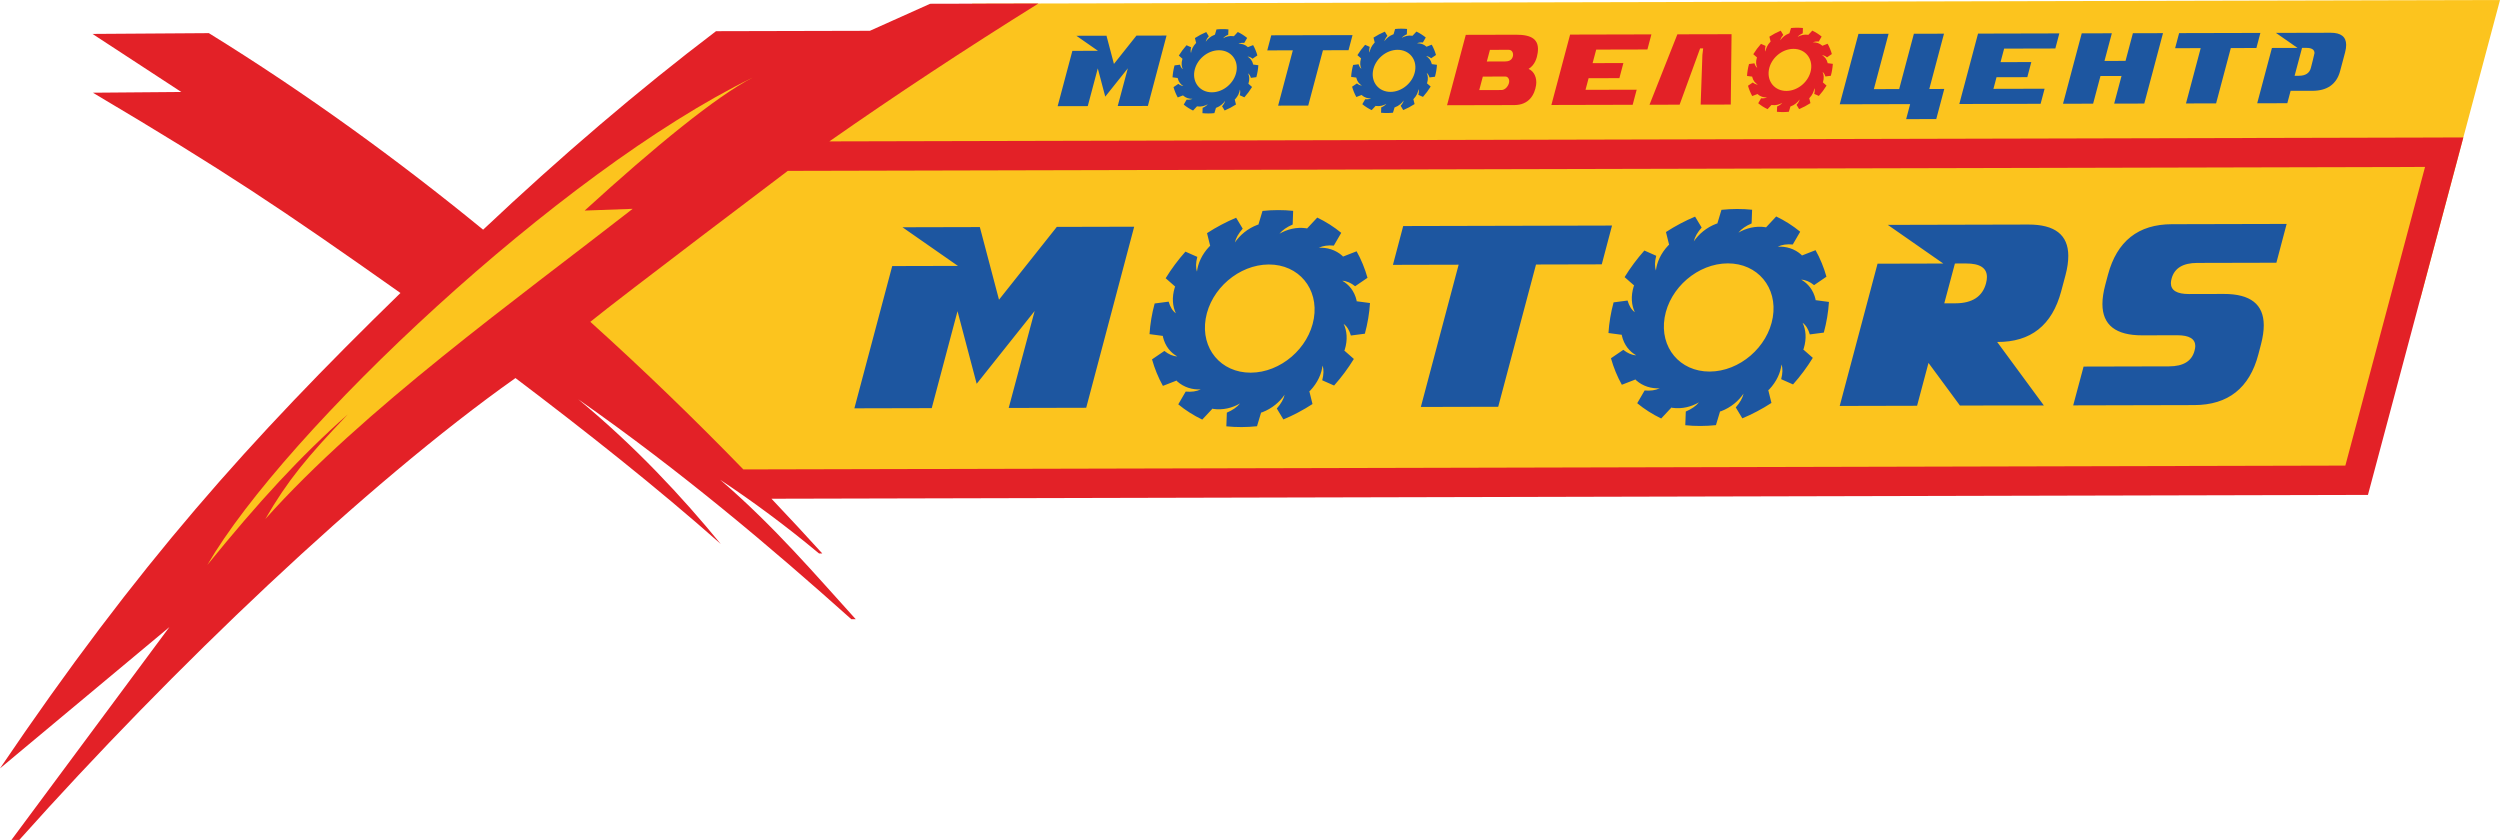
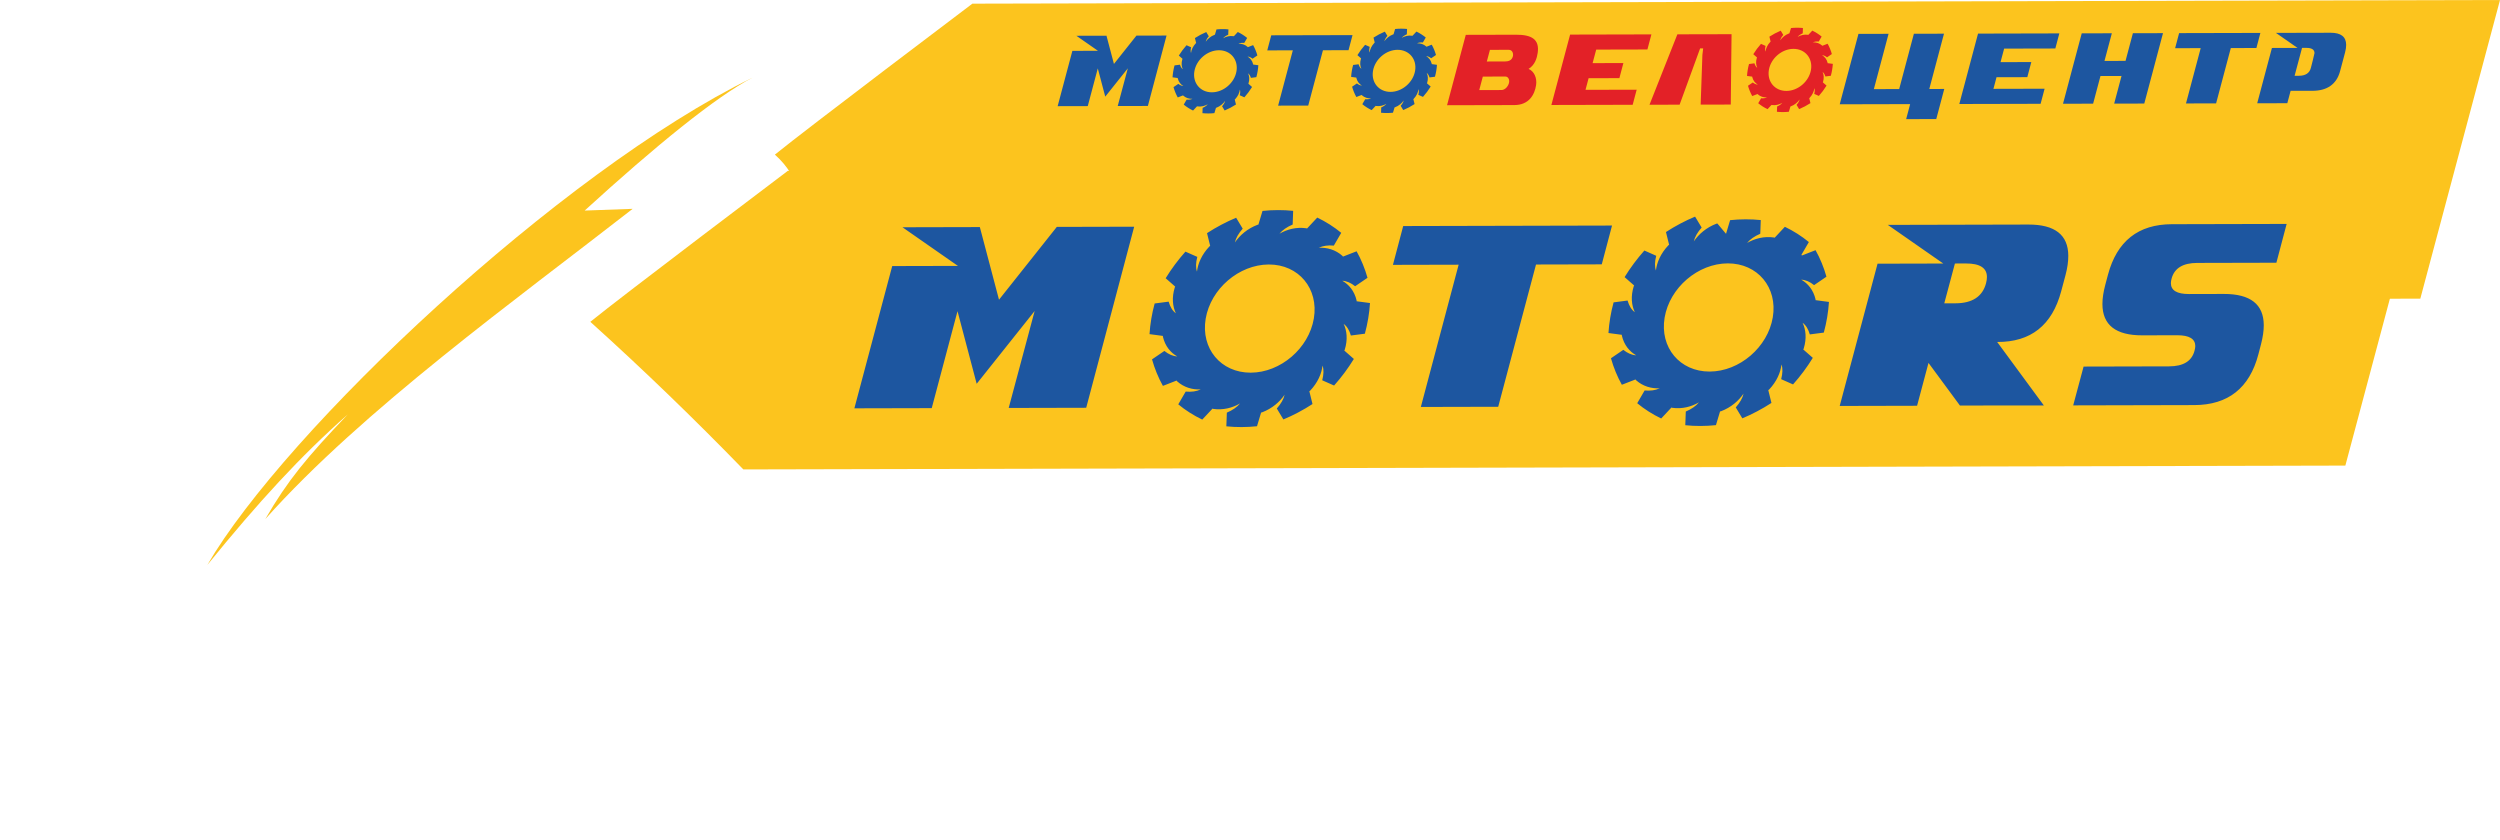
<svg xmlns="http://www.w3.org/2000/svg" xml:space="preserve" width="849.152mm" height="285.294mm" version="1.1" style="shape-rendering:geometricPrecision; text-rendering:geometricPrecision; image-rendering:optimizeQuality; fill-rule:evenodd; clip-rule:evenodd" viewBox="0 0 84889328 28520691">
  <defs>
    <style type="text/css"> .fil1 {fill:#E32127} .fil0 {fill:#FCC41E} .fil2 {fill:#1D56A0} </style>
  </defs>
  <g id="Слой_x0020_1">
    <g id="_1679165969312">
      <path class="fil0" d="M26312205 5250069c1845257,1663763 -143396,3355936 1474230,5020999l54397098 -130060 2705795 -10141007 -51871939 124482c130,-650 -5664552,4277275 -6705185,5125587z" />
-       <path class="fil1" d="M24312684 1058697l5224586 -12616 2046446 -918070 3676299 -8877c-2496199,1555805 -4855259,3112941 -7098245,4682052l54448613 -130830 250 -890 1033215 -1600 -265609 998216 -640 0 -2956208 11078751 -15955 60342 -54209356 129740c592039,624160 1167664,1244560 1725884,1859083l-110296 260c-1143131,-952589 -2270437,-1782496 -3355866,-2502517 1845177,1585956 3276101,3275181 4600457,4732876l-149894 360c-2731187,-2440856 -5729662,-4983270 -9271772,-7467112 1946736,1609209 3519047,3303272 4839644,4913991 -2159631,-1914176 -4599317,-3840069 -6971334,-5634791 -5096825,3607210 -11651216,9869460 -16848021,15682977l-266829 650 5363964 -7228215 -5752016 4798246c4687320,-6928187 8464418,-11141622 13597843,-16142286 -4083714,-2882851 -5961342,-4142916 -10444684,-6800566l3002954 -25002 -3015450 -1971149 3950925 -26782c3319707,2051154 6429939,4314774 9313029,6673864 2624090,-2474725 5290076,-4754600 7908068,-6740104z" />
      <path class="fil0" d="M20044656 10927627c1845247,1663763 3578828,3346949 5196455,5012011l54397098 -130060 2705795 -10140997 -55594153 133469c120,-640 -5664572,4277275 -6705195,5125577z" />
-       <path class="fil2" d="M42730677 7626734l-27901 5218c-343795,129381 -605095,356231 -771155,601457 32360,-150894 124202,-307576 265369,-469027l-223042 -371177c-168968,70498 -336097,149634 -503526,238067 -167439,88593 -328550,183324 -484982,284853l106548 432248 340 830 -26042 19164c-259041,272357 -390561,579443 -422131,853410 -47006,-134089 -40268,-302358 10927,-498968l-402847 -178416c-124452,139657 -242736,284943 -356341,437696 -113775,153073 -218253,307626 -314904,465148l323691 284403 330 170 -14226 27262c-106667,342745 -73698,648612 37019,878702 -113515,-81265 -193591,-216104 -246035,-395199l-474715 62101c-46766,171358 -84574,344015 -114045,520141 -29481,176456 -49505,349583 -60222,520841l454072 60192 670 -160 740 30391c75037,320212 263330,541985 486432,666017 -149544,-6778 -295260,-71868 -437087,-185793l-419682 286193c43747,157182 96790,310855 159291,463349 62511,152483 132480,297649 210406,436807l462639 -180165 1659 -1160 18344 26532c235438,210696 527069,289222 802185,274266 -145886,69779 -317803,91632 -511414,73817l-251843 433278c122373,101029 251703,194561 389651,282254 137958,87863 279035,166079 424760,235988l347524 -372226 330 -830 28271 10397c333418,47695 652561,-37119 907073,-186713 -102709,127471 -254982,230650 -448183,313334l-16825 464428c168349,17535 339516,26092 515633,25662 176456,-420 351063,-9817 525480,-28341l138938 -464398 0 -820 32390 -6068c341626,-129540 601277,-355392 766506,-599607 -32200,150884 -124032,307726 -265209,469017l222872 371177c169148,-70508 336267,-149634 503536,-238067 167599,-88593 328710,-183164 485152,-284863l-106727 -432238 -830 -1659 30351 -22663c256712,-271347 386902,-576614 418482,-849081 46846,134089 40108,302358 -11087,498968l402847 178416c124612,-139657 242726,-284943 356341,-437696 113775,-152913 218413,-307626 315064,-465148l-323851 -284403 -670 -160 15055 -29271c106178,-342236 73038,-647113 -37509,-876543 113515,81105 193751,215954 246025,395040l474885 -62111c46606,-171348 84404,-344015 113885,-520141 29651,-176466 49505,-349403 60222,-520841l-453902 -60192 -500 10 -570 -29231c-75047,-320712 -263510,-542824 -486951,-666857 149724,6618 295260,71708 437267,185633l419512 -286193c-43747,-157182 -96621,-310855 -159131,-463179 -62671,-152653 -132640,-297649 -210576,-436977l-462629 180165 -670 330 -15995 -23213c-235958,-212695 -529239,-291541 -805354,-276756 145716,-69779 317793,-91632 511244,-73817l252003 -433288c-122533,-100849 -252023,-194551 -389651,-282244 -137948,-87863 -279205,-166079 -424920,-235988l-347024 371887 -22953 -8577c-335578,-49515 -657050,35639 -913391,186063 103039,-127471 255322,-230480 448353,-313334l16825 -464598c-168359,-17365 -339516,-25762 -515643,-25332 -176276,430 -350883,9817 -525300,28181l-138948 464388 0 -160zm353192 1354137l0 0c1013691,-2449 1698732,818550 1529044,1832281 -169858,1013741 -1130555,1838719 -2144246,1841168 -1013701,2449 -1698732,-818560 -1529054,-1832301 169858,-1013731 1130555,-1838709 2144256,-1841148zm34560659 -1377320l0 0 -3897091 9417c-1143291,2759 -1867170,577034 -2171618,1721645l-90073 338547c-64380,242476 -96910,461639 -96451,651981 1709,710363 452342,1063716 1353377,1061546l1185169 -2869c408735,-980 614233,121433 614822,367578 120,48335 -11227,101009 -26042,158182 -91862,352173 -379204,529588 -864536,530758l-2902345 7008 -352882 1317638 4112596 -9927c1144121,-2769 1875798,-577054 2175926,-1726144l88403 -338547c62731,-240317 94271,-457151 93811,-647652 -1719,-710203 -454841,-1063546 -1354887,-1061376l-1185328 2859c-404747,980 -612233,-121763 -613323,-367568 -110,-47506 8727,-101509 24543,-159841 95011,-351023 384023,-528109 870514,-529279l2687010 -6488 348404 -1317468zm-10207237 2014945l0 0c21074,-79786 30381,-150894 30231,-213845 -740,-306107 -238047,-459330 -708764,-458190l-377985 910 -361610 1352697 377995 -910c571396,-1380 919939,-227940 1040133,-680662zm1962981 4148895l0 0 -2849681 2389 -1067045 -1447409 -387772 1455406 -2626869 6348 1284998 -4830407 2231259 -5388 -1882866 -1312080 4773384 -11526c900885,-2169 1353007,351173 1354717,1061386 460,190512 -29241,410325 -93631,651971l-148025 553951c-307766,1151919 -1030306,1726353 -2173117,1720305l1584647 2155053zm-15011031 -4791069l0 0 -2232759 5398 -1283489 4830397 -2627039 6348 1283509 -4830407 -2231259 5388 348394 -1317458 7091037 -17125 -348394 1317458zm-17506590 4869575l0 0 -2631347 6358 881471 -3293076 -1969099 2472546 -650632 -2466218 -875483 3293056 -2626849 6348 1284988 -4830407 2231249 -5388 -1882846 -1312080 2626849 -6338 650632 2466238 1963111 -2472556 2627029 -6338 -1629073 6147855zm21431763 -6256792l0 0 -27901 5218c-343785,129381 -605095,356231 -771155,601457 32370,-150894 124202,-307576 265369,-469017l-223042 -371187c-168968,70508 -336097,149634 -503526,238067 -167439,88593 -328550,183324 -484982,284863l106557 432238 330 840 -26042 19164c-259041,272347 -390551,579433 -422131,853400 -47006,-134089 -40268,-302358 10927,-498968l-402857 -178406c-124442,139647 -242716,284933 -356331,437687 -113775,153073 -218253,307626 -314904,465148l323691 284403 330 170 -14226 27272c-106667,342735 -73698,648602 37019,878692 -113515,-81265 -193591,-216104 -246035,-395199l-474715 62111c-46776,171358 -84564,344005 -114055,520131 -29481,176466 -49495,349583 -60212,520851l454072 60192 660 -170 740 30391c75047,320212 263340,541995 486452,666017 -149554,-6778 -295270,-71868 -437107,-185793l-419672 286193c43747,157182 96790,310855 159291,463349 62511,152483 132480,297649 210406,436807l462639 -180155 1659 -1170 18344 26532c235448,210696 527059,289222 802185,274266 -145886,69779 -317803,91632 -511414,73827l-251833 433278c122363,101019 251693,194551 389641,282244 137958,87863 279045,166079 424760,235988l347524 -372226 330 -830 28271 10397c333418,47695 652561,-37119 907073,-186713 -102709,127471 -254982,230650 -448183,313334l-16825 464438c168359,17525 339516,26082 515633,25662 176456,-430 351053,-9827 525470,-28351l138948 -464388 0 -830 32390 -6058c341626,-129550 601277,-355402 766506,-599617 -32200,150884 -124032,307726 -265209,469017l222872 371177c169148,-70498 336267,-149624 503536,-238067 167599,-88593 328710,-183154 485142,-284853l-106707 -432248 -840 -1659 30351 -22663c256712,-271347 386912,-576614 418482,-849081 46846,134089 40108,302358 -11087,498968l402847 178416c124612,-139657 242726,-284943 356341,-437687 113775,-152923 218413,-307636 315064,-465158l-323851 -284403 -670 -160 15055 -29271c106178,-342236 73038,-647103 -37509,-876543 113515,81105 193761,215954 246025,395040l474885 -62101c46606,-171358 84404,-344025 113885,-520151 29651,-176456 49505,-349403 60222,-520831l-453912 -60192 -490 0 -580 -29231c-75037,-320712 -263490,-542824 -486931,-666857 149714,6618 295250,71708 437257,185633l419512 -286193c-43747,-157182 -96621,-310855 -159131,-463179 -62671,-152653 -132640,-297649 -210576,-436977l-462629 180165 -670 340 -16005 -23223c-235948,-212695 -529229,-291541 -805344,-276756 145706,-69779 317793,-91622 511244,-73817l252003 -433278c-122533,-100859 -252023,-194561 -389641,-282254 -137958,-87863 -279215,-166079 -424930,-235988l-347024 371897 -22953 -8587c-335588,-49515 -657050,35639 -913391,186073 103039,-127481 255322,-230490 448353,-313344l16825 -464598c-168359,-17365 -339516,-25752 -515633,-25332 -176296,430 -350893,9817 -525310,28181l-138948 464398 0 -170zm353192 1354137l0 0c1013691,-2449 1698722,818550 1529044,1832281 -169858,1013741 -1130555,1838719 -2144246,1841168 -1013701,2449 -1698732,-818560 -1529044,-1832301 169848,-1013731 1130545,-1838699 2144246,-1841148z" />
+       <path class="fil2" d="M42730677 7626734l-27901 5218c-343795,129381 -605095,356231 -771155,601457 32360,-150894 124202,-307576 265369,-469027l-223042 -371177c-168968,70498 -336097,149634 -503526,238067 -167439,88593 -328550,183324 -484982,284853l106548 432248 340 830 -26042 19164c-259041,272357 -390561,579443 -422131,853410 -47006,-134089 -40268,-302358 10927,-498968l-402847 -178416c-124452,139657 -242736,284943 -356341,437696 -113775,153073 -218253,307626 -314904,465148l323691 284403 330 170 -14226 27262c-106667,342745 -73698,648612 37019,878702 -113515,-81265 -193591,-216104 -246035,-395199l-474715 62101c-46766,171358 -84574,344015 -114045,520141 -29481,176456 -49505,349583 -60222,520841l454072 60192 670 -160 740 30391c75037,320212 263330,541985 486432,666017 -149544,-6778 -295260,-71868 -437087,-185793l-419682 286193c43747,157182 96790,310855 159291,463349 62511,152483 132480,297649 210406,436807l462639 -180165 1659 -1160 18344 26532c235438,210696 527069,289222 802185,274266 -145886,69779 -317803,91632 -511414,73817l-251843 433278c122373,101029 251703,194561 389651,282254 137958,87863 279035,166079 424760,235988l347524 -372226 330 -830 28271 10397c333418,47695 652561,-37119 907073,-186713 -102709,127471 -254982,230650 -448183,313334l-16825 464428c168349,17535 339516,26092 515633,25662 176456,-420 351063,-9817 525480,-28341l138938 -464398 0 -820 32390 -6068c341626,-129540 601277,-355392 766506,-599607 -32200,150884 -124032,307726 -265209,469017l222872 371177c169148,-70508 336267,-149634 503536,-238067 167599,-88593 328710,-183164 485152,-284863l-106727 -432238 -830 -1659 30351 -22663c256712,-271347 386902,-576614 418482,-849081 46846,134089 40108,302358 -11087,498968l402847 178416c124612,-139657 242726,-284943 356341,-437696 113775,-152913 218413,-307626 315064,-465148l-323851 -284403 -670 -160 15055 -29271c106178,-342236 73038,-647113 -37509,-876543 113515,81105 193751,215954 246025,395040l474885 -62111c46606,-171348 84404,-344015 113885,-520141 29651,-176466 49505,-349403 60222,-520841l-453902 -60192 -500 10 -570 -29231c-75047,-320712 -263510,-542824 -486951,-666857 149724,6618 295260,71708 437267,185633l419512 -286193c-43747,-157182 -96621,-310855 -159131,-463179 -62671,-152653 -132640,-297649 -210576,-436977l-462629 180165 -670 330 -15995 -23213c-235958,-212695 -529239,-291541 -805354,-276756 145716,-69779 317793,-91632 511244,-73817l252003 -433288c-122533,-100849 -252023,-194551 -389651,-282244 -137948,-87863 -279205,-166079 -424920,-235988l-347024 371887 -22953 -8577c-335578,-49515 -657050,35639 -913391,186063 103039,-127471 255322,-230480 448353,-313334l16825 -464598c-168359,-17365 -339516,-25762 -515643,-25332 -176276,430 -350883,9817 -525300,28181l-138948 464388 0 -160zm353192 1354137l0 0c1013691,-2449 1698732,818550 1529044,1832281 -169858,1013741 -1130555,1838719 -2144246,1841168 -1013701,2449 -1698732,-818560 -1529054,-1832301 169858,-1013731 1130555,-1838709 2144256,-1841148zm34560659 -1377320l0 0 -3897091 9417c-1143291,2759 -1867170,577034 -2171618,1721645l-90073 338547c-64380,242476 -96910,461639 -96451,651981 1709,710363 452342,1063716 1353377,1061546l1185169 -2869c408735,-980 614233,121433 614822,367578 120,48335 -11227,101009 -26042,158182 -91862,352173 -379204,529588 -864536,530758l-2902345 7008 -352882 1317638 4112596 -9927c1144121,-2769 1875798,-577054 2175926,-1726144l88403 -338547c62731,-240317 94271,-457151 93811,-647652 -1719,-710203 -454841,-1063546 -1354887,-1061376l-1185328 2859c-404747,980 -612233,-121763 -613323,-367568 -110,-47506 8727,-101509 24543,-159841 95011,-351023 384023,-528109 870514,-529279l2687010 -6488 348404 -1317468zm-10207237 2014945l0 0c21074,-79786 30381,-150894 30231,-213845 -740,-306107 -238047,-459330 -708764,-458190l-377985 910 -361610 1352697 377995 -910c571396,-1380 919939,-227940 1040133,-680662zm1962981 4148895l0 0 -2849681 2389 -1067045 -1447409 -387772 1455406 -2626869 6348 1284998 -4830407 2231259 -5388 -1882866 -1312080 4773384 -11526c900885,-2169 1353007,351173 1354717,1061386 460,190512 -29241,410325 -93631,651971l-148025 553951c-307766,1151919 -1030306,1726353 -2173117,1720305l1584647 2155053zm-15011031 -4791069l0 0 -2232759 5398 -1283489 4830397 -2627039 6348 1283509 -4830407 -2231259 5388 348394 -1317458 7091037 -17125 -348394 1317458zm-17506590 4869575l0 0 -2631347 6358 881471 -3293076 -1969099 2472546 -650632 -2466218 -875483 3293056 -2626849 6348 1284988 -4830407 2231249 -5388 -1882846 -1312080 2626849 -6338 650632 2466238 1963111 -2472556 2627029 -6338 -1629073 6147855zm21431763 -6256792l0 0 -27901 5218c-343785,129381 -605095,356231 -771155,601457 32370,-150894 124202,-307576 265369,-469017l-223042 -371187c-168968,70508 -336097,149634 -503526,238067 -167439,88593 -328550,183324 -484982,284863l106557 432238 330 840 -26042 19164c-259041,272347 -390551,579433 -422131,853400 -47006,-134089 -40268,-302358 10927,-498968l-402857 -178406c-124442,139647 -242716,284933 -356331,437687 -113775,153073 -218253,307626 -314904,465148l323691 284403 330 170 -14226 27272c-106667,342735 -73698,648602 37019,878692 -113515,-81265 -193591,-216104 -246035,-395199l-474715 62111c-46776,171358 -84564,344005 -114055,520131 -29481,176466 -49495,349583 -60212,520851l454072 60192 660 -170 740 30391c75047,320212 263340,541995 486452,666017 -149554,-6778 -295270,-71868 -437107,-185793l-419672 286193c43747,157182 96790,310855 159291,463349 62511,152483 132480,297649 210406,436807l462639 -180155 1659 -1170 18344 26532c235448,210696 527059,289222 802185,274266 -145886,69779 -317803,91632 -511414,73827l-251833 433278c122363,101019 251693,194551 389641,282244 137958,87863 279045,166079 424760,235988l347524 -372226 330 -830 28271 10397c333418,47695 652561,-37119 907073,-186713 -102709,127471 -254982,230650 -448183,313334l-16825 464438c168359,17525 339516,26082 515633,25662 176456,-430 351053,-9827 525470,-28351l138948 -464388 0 -830 32390 -6058c341626,-129550 601277,-355402 766506,-599617 -32200,150884 -124032,307726 -265209,469017l222872 371177c169148,-70498 336267,-149624 503536,-238067 167599,-88593 328710,-183154 485142,-284853l-106707 -432248 -840 -1659 30351 -22663c256712,-271347 386912,-576614 418482,-849081 46846,134089 40108,302358 -11087,498968l402847 178416c124612,-139657 242726,-284943 356341,-437687 113775,-152923 218413,-307636 315064,-465158l-323851 -284403 -670 -160 15055 -29271c106178,-342236 73038,-647103 -37509,-876543 113515,81105 193761,215954 246025,395040l474885 -62101c46606,-171358 84404,-344025 113885,-520151 29651,-176456 49505,-349403 60222,-520831l-453912 -60192 -490 0 -580 -29231c-75037,-320712 -263490,-542824 -486931,-666857 149714,6618 295250,71708 437257,185633l419512 -286193c-43747,-157182 -96621,-310855 -159131,-463179 -62671,-152653 -132640,-297649 -210576,-436977l-462629 180165 -670 340 -16005 -23223l252003 -433278c-122533,-100859 -252023,-194561 -389641,-282254 -137958,-87863 -279215,-166079 -424930,-235988l-347024 371897 -22953 -8587c-335588,-49515 -657050,35639 -913391,186073 103039,-127481 255322,-230490 448353,-313344l16825 -464598c-168359,-17365 -339516,-25752 -515633,-25332 -176296,430 -350893,9817 -525310,28181l-138948 464398 0 -170zm353192 1354137l0 0c1013691,-2449 1698722,818550 1529044,1832281 -169858,1013741 -1130555,1838719 -2144246,1841168 -1013701,2449 -1698732,-818560 -1529044,-1832301 169848,-1013731 1130545,-1838699 2144246,-1841148z" />
      <path class="fil0" d="M21482967 7091127l-1629953 58742c2397169,-2187613 4465788,-3874618 5701831,-4514753 -6552381,3200964 -15870599,12001339 -18514873,16548443 1734721,-2136438 3161166,-3691314 4767246,-5110561 -1387057,1453727 -2047955,2251413 -2798137,3552207 3301473,-3703031 8536696,-7465533 12473885,-10534077z" />
      <g>
        <path class="fil1" d="M57978666 1163125l-204798 500 -817641 1969 -946421 2391101 1022418 -2469 696917 -1911477 102919 1679 -26042 220023 -58892 1688045 1022448 -2469 26692 -2388871 -817601 1969zm2919420 496019l0 0c-394510,960 -768426,321682 -834525,715852 -66010,394150 200549,713332 595108,712383 394550,-950 768406,-321682 834525,-715832 66010,-394170 -200579,-713352 -595108,-712403zm-137468 -526519l0 0 0 70 54113 -180575c67849,-7108 135819,-10787 204418,-10947 68549,-170 135169,3119 200709,9817l-6568 180675c-75107,32220 -134389,72258 -174497,121793 99780,-58472 224871,-91562 355492,-72298l8917 3329 135059 -144606c56743,27212 111676,57612 165370,91742 53564,34140 104028,70538 151644,109767l-98080 168469c-75247,-6968 -142207,1550 -198959,28711 107487,-5768 221612,24912 313454,107597l6228 9037 240 -170 180055 -70059c30331,54203 57582,110566 81985,169888 24313,59272 44886,119004 61931,180155l-163260 111256c-55303,-44296 -111936,-69629 -170188,-72178 86943,48215 160281,134559 189482,259301l240 11357 190 0 176656 23363c-4139,66660 -11886,133919 -23443,202548 -11476,68459 -26162,135599 -44326,202198l-184824 24183c-20344,-69669 -51574,-122053 -95731,-153623 43037,89213 55873,207737 14586,340796l-5848 11397 270 70 126012 110586c-37609,61211 -78336,121423 -122603,180865 -44217,59392 -90172,115865 -138708,170158l-156782 -69359c19944,-76417 22543,-141837 4329,-194001 -12286,105928 -62971,224621 -162840,330129l-11866 8787 360 650 41517 168079c-60851,39528 -123562,76337 -188832,110786 -65060,34320 -130120,65130 -195940,92522l-86774 -144336c54973,-62691 90712,-123652 103229,-182354 -64320,94981 -165340,182764 -298309,233159l-12606 2359 0 330 -54094 180555c-67869,7198 -135819,10847 -204488,11007 -68599,170 -135169,-3159 -200689,-9967l6528 -180545c75177,-32170 134459,-72278 174417,-121873 -99040,58152 -223232,91142 -352982,72588l-10967 -4009 -190 310 -135239 144696c-56753,-27162 -111666,-57542 -165330,-91722 -53714,-34130 -104008,-70459 -151624,-109767l97980 -168439c75367,6898 142287,-1560 199059,-28691 -107057,5838 -220593,-24772 -312205,-106647l-7148 -10317 -640 470 -180065 70059c-30301,-54143 -57532,-110586 -81865,-169878 -24323,-59282 -44956,-119014 -62021,-180155l163330 -111296c55233,44306 111936,69649 170158,72278 -86844,-48215 -160161,-134459 -189362,-258961l-290 -11816 -230 60 -176746 -23393c4209,-66620 11936,-133949 23433,-202498 11476,-68489 26222,-135649 44406,-202238l184754 -24173c20434,69649 51574,122063 95751,153653 -43107,-89433 -55923,-208376 -14426,-341626l5588 -10617 -170 -40 -125962 -110576c37629,-61271 78266,-121343 122553,-180855 44237,-59412 90252,-115885 138668,-170178l156822 69339c-19964,76447 -22563,141887 -4269,193991 12276,-106498 63451,-225901 164300,-331799l10127 -7428 -120 -330 -41437 -168089c60851,-39448 123562,-76287 188702,-110706 65170,-34400 130220,-65210 195980,-92602l86804 144336c-54943,62761 -90682,123662 -103269,182354 64630,-95341 166309,-183544 300108,-233849l10857 -2039zm-6818630 1523065l0 0 -104878 394310 1737370 -4189 -135559 512264 -1738050 4189 -1022398 2469 135559 -512254 660 -10 499548 -1878077 1022458 -2469 1737980 -4199 -135619 512194 -1738680 4199 -122113 459310 1044851 -2519 -135579 512264 -1045551 2519zm-2466158 -1476860l0 0 -681802 1639 -1022418 2469 -499518 1878087 -640 0 -135629 512264 1022418 -2469 706115 -1709 556030 -1340c496349,-1200 688760,-350473 738585,-676274 37499,-245065 -67439,-472446 -254542,-552042 218883,-132879 285183,-376835 309296,-545474 66620,-465198 -213035,-616422 -737895,-615152zm-376935 908063l0 0 -612403 1480 105238 -395549 639105 -1540c130820,-320 161831,136138 140337,220543 -38628,151624 -165599,174807 -272277,175067zm-748632 513723l0 0 765397 -1849c90412,-220 143916,94031 127101,197080 -20204,123962 -131430,260740 -258651,261040l-755650 1829 121803 -458100z" />
        <path class="fil2" d="M76617681 1629983l-868995 2099 -499508 1878157 -1022418 2469 499488 -1878157 -868375 2099 135609 -512194 2759778 -6658 -135579 512184zm-4829557 1888614l0 0 1022448 -2469 249764 -939054 650 -10 135599 -512234 -30 10 249804 -939064 -1022448 2469 -249764 939054 -714922 1729 249734 -939054 -1022438 2469 -249744 939054 -620 0 -132760 501567 -252593 949730 1022398 -2469 249764 -939064 714952 -1719 -249794 939054zm-3994772 -896347l0 0 1045511 -2529 135609 -512264 -1044851 2519 122143 -459310 1738650 -4199 135599 -512184 -1737980 4189 -1022438 2469 -499538 1878087 -670 0 -135579 512264 1022388 -2469 1738040 -4199 135559 -512264 -1737280 4199 104838 -394310zm-3068804 1422916l0 0 1022418 -2469 271877 -1022108 -508795 1230 499538 -1878077 -1022448 2459 -499528 1878087 -859658 2079 499508 -1878087 -1022418 2469 -499468 1878087 -690 0 -135579 512264 1022418 -2469 859608 -2079 508845 -1230 -135629 509844zm13054608 -961747l0 0 741994 30c495349,90 819040,-220953 938354,-668866l169598 -636376c25022,-93961 36609,-179445 36429,-253503 -670,-276146 -176566,-413514 -527219,-412664l-1857833 4479 732836 510094 -868395 2099 -500107 1878157 1022328 -2469 112016 -420982zm687370 -775214l0 0c-46766,176066 -182424,264099 -404847,264639l-147085 350 252703 -946951 147125 -350c183174,-450 275566,59162 275846,178176 60,24483 -115505,473186 -123742,504136z" />
        <path class="fil2" d="M47455586 1691604c-394500,950 -768396,321682 -834495,715852 -66090,394150 200549,713332 595108,712383 394480,-960 768396,-321692 834475,-715832 66060,-394170 -200579,-713352 -595088,-712403zm-6065080 14646l0 0c-394580,950 -768426,321682 -834545,715852 -66040,394150 200549,713332 595108,712383 394480,-960 768416,-321692 834545,-715832 65990,-394170 -200629,-713352 -595108,-712403zm-137468 -526529l0 0 0 70 54044 -180575c67919,-7098 135899,-10777 204468,-10947 68599,-170 135159,3119 200659,9827l-6528 180675c-75127,32210 -134359,72248 -174467,121793 99720,-58482 224861,-91572 355432,-72308l8967 3329 135069 -144606c56713,27212 111696,57612 165370,91752 53544,34130 103958,70528 151614,109767l-98060 168469c-75267,-6968 -142227,1550 -198949,28701 107457,-5768 221612,24922 313404,107597l6278 9037 260 -170 180055 -70049c30311,54193 57532,110566 81915,169878 24333,59282 44886,119014 61951,180155l-163260 111266c-55273,-44296 -111936,-69639 -170208,-72178 86993,48215 160311,134549 189552,259301l200 11357 210 0 176646 23353c-4209,66670 -11876,133929 -23453,202558 -11457,68459 -26192,135589 -44326,202198l-184804 24183c-20344,-69669 -51574,-122063 -95771,-153623 43077,89213 55933,207727 14596,340786l-5868 11407 290 60 126012 110596c-37609,61211 -78326,121423 -122593,180855 -44197,59392 -90202,115865 -138718,170158l-156802 -69359c19984,-76417 22583,-141837 4359,-194001 -12286,105938 -62951,224631 -162900,330129l-11776 8797 300 640 41517 168089c-60881,39518 -123592,76327 -188802,110776 -65100,34330 -130130,65130 -195950,92522l-86794 -144326c55003,-62701 90732,-123662 103278,-182354 -64310,94981 -165360,182764 -298329,233149l-12666 2369 0 320 -53994 180555c-67919,7198 -135869,10847 -204568,11017 -68499,160 -135129,-3159 -200659,-9977l6528 -180545c75177,-32160 134479,-72278 174447,-121863 -99060,58142 -223282,91142 -353032,72588l-11017 -4019 -100 310 -135229 144706c-56783,-27162 -111626,-57542 -165360,-91722 -53644,-34140 -103988,-70469 -151624,-109777l98010 -168439c75337,6898 142257,-1550 199029,-28681 -107077,5838 -220593,-24782 -312175,-106647l-7128 -10317 -690 470 -180035 70059c-30301,-54153 -57602,-110596 -81885,-169888 -24333,-59272 -45006,-119004 -62021,-180155l163350 -111286c55203,44306 111916,69639 170088,72278 -86824,-48215 -160101,-134459 -189292,-258971l-310 -11806 -260 50 -176676 -23383c4139,-66620 11936,-133949 23413,-202498 11506,-68489 26192,-135649 44396,-202248l184734 -24163c20434,69639 51574,122053 95771,153643 -43127,-89423 -55913,-208366 -14416,-341626l5538 -10607 -150 -50 -125982 -110566c37629,-61281 78306,-121343 122573,-180855 44266,-59422 90252,-115895 138718,-170178l156752 69329c-19914,76447 -22543,141887 -4189,194001 12216,-106508 63441,-225911 164240,-331799l10137 -7438 -130 -330 -41457 -168079c60871,-39458 123562,-76287 188752,-110706 65180,-34400 130220,-65210 195950,-92602l86814 144336c-54933,62761 -90682,123652 -103278,182354 64620,-95351 166339,-183554 300108,-233849l10887 -2049zm4537436 524700l0 0 -868925 2099 -499588 1878147 -1022388 2469 499488 -1878147 -868375 2089 135609 -512184 2759758 -6668 -135579 512194zm-6813472 1893402l0 0 -1024108 2469 343055 -1280399 -766326 961387 -253233 -958928 -340736 1280399 -1022368 2469 500107 -1878157 868425 -2099 -732796 -510094 1022348 -2469 253213 958918 763997 -961377 1022468 -2469 -634047 2390351zm8341136 -2432748l0 0 0 70 54103 -180575c67859,-7098 135789,-10777 204408,-10947 68559,-160 135139,3119 200719,9827l-6578 180675c-75127,32210 -134409,72248 -174467,121793 99730,-58482 224861,-91572 355462,-72308l8907 3329 135069 -144606c56743,27212 111706,57622 165390,91752 53574,34130 103988,70528 151624,109767l-98060 168469c-75287,-6968 -142257,1550 -198949,28701 107457,-5768 221582,24922 313404,107597l6248 9037 240 -160 180085 -70059c30331,54193 57552,110566 81985,169888 24283,59272 44886,119004 61851,180145l-163230 111266c-55303,-44296 -111866,-69639 -170188,-72178 86943,48215 160291,134549 189502,259301l220 11357 190 0 176696 23363c-4209,66660 -11936,133919 -23463,202548 -11476,68459 -26162,135599 -44316,202198l-184834 24183c-20344,-69669 -51574,-122063 -95751,-153623 43037,89213 55943,207727 14606,340786l-5868 11407 290 70 126012 110586c-37589,61211 -78336,121423 -122623,180855 -44177,59392 -90182,115875 -138688,170168l-156782 -69369c19944,-76417 22563,-141837 4339,-194001 -12316,105938 -62971,224631 -162850,330139l-11836 8787 340 640 41517 168089c-60861,39518 -123602,76327 -188832,110776 -65090,34330 -130130,65130 -195980,92532l-86714 -144336c54923,-62701 90662,-123662 103209,-182354 -64290,94981 -165350,182764 -298309,233149l-12646 2369 0 330 -54064 180545c-67869,7198 -135789,10847 -204518,11017 -68519,170 -135159,-3159 -200659,-9967l6548 -180555c75157,-32160 134459,-72278 174447,-121863 -99060,58142 -223322,91142 -353062,72588l-10977 -4009 -140 300 -135259 144706c-56743,-27162 -111636,-57542 -165340,-91722 -53674,-34140 -103988,-70459 -151654,-109767l98030 -168449c75347,6898 142287,-1550 199059,-28681 -107087,5838 -220593,-24772 -312195,-106647l-7158 -10317 -660 470 -179995 70059c-30351,-54153 -57622,-110586 -81905,-169888 -24333,-59272 -45006,-119004 -62031,-180155l163330 -111286c55213,44306 111916,69639 170118,72278 -86824,-48215 -160101,-134459 -189312,-258971l-270 -11806 -260 50 -176746 -23383c4189,-66620 11976,-133949 23433,-202498 11486,-68489 26192,-135649 44376,-202248l184804 -24163c20364,69639 51554,122053 95751,153643 -43107,-89423 -55933,-208366 -14416,-341626l5558 -10607 -140 -50 -126012 -110566c37609,-61281 78256,-121343 122523,-180855 44266,-59422 90322,-115885 138738,-170178l156782 69339c-19924,76437 -22573,141877 -4239,193991 12316,-106498 63491,-225911 164270,-331799l10147 -7438 -160 -330 -41437 -168079c60891,-39458 123582,-76287 188742,-110706 65170,-34400 130220,-65210 196000,-92602l86774 144336c-54933,62761 -90692,123652 -103259,182354 64610,-95341 166329,-183554 300138,-233849l10847 -2049z" />
      </g>
    </g>
  </g>
</svg>